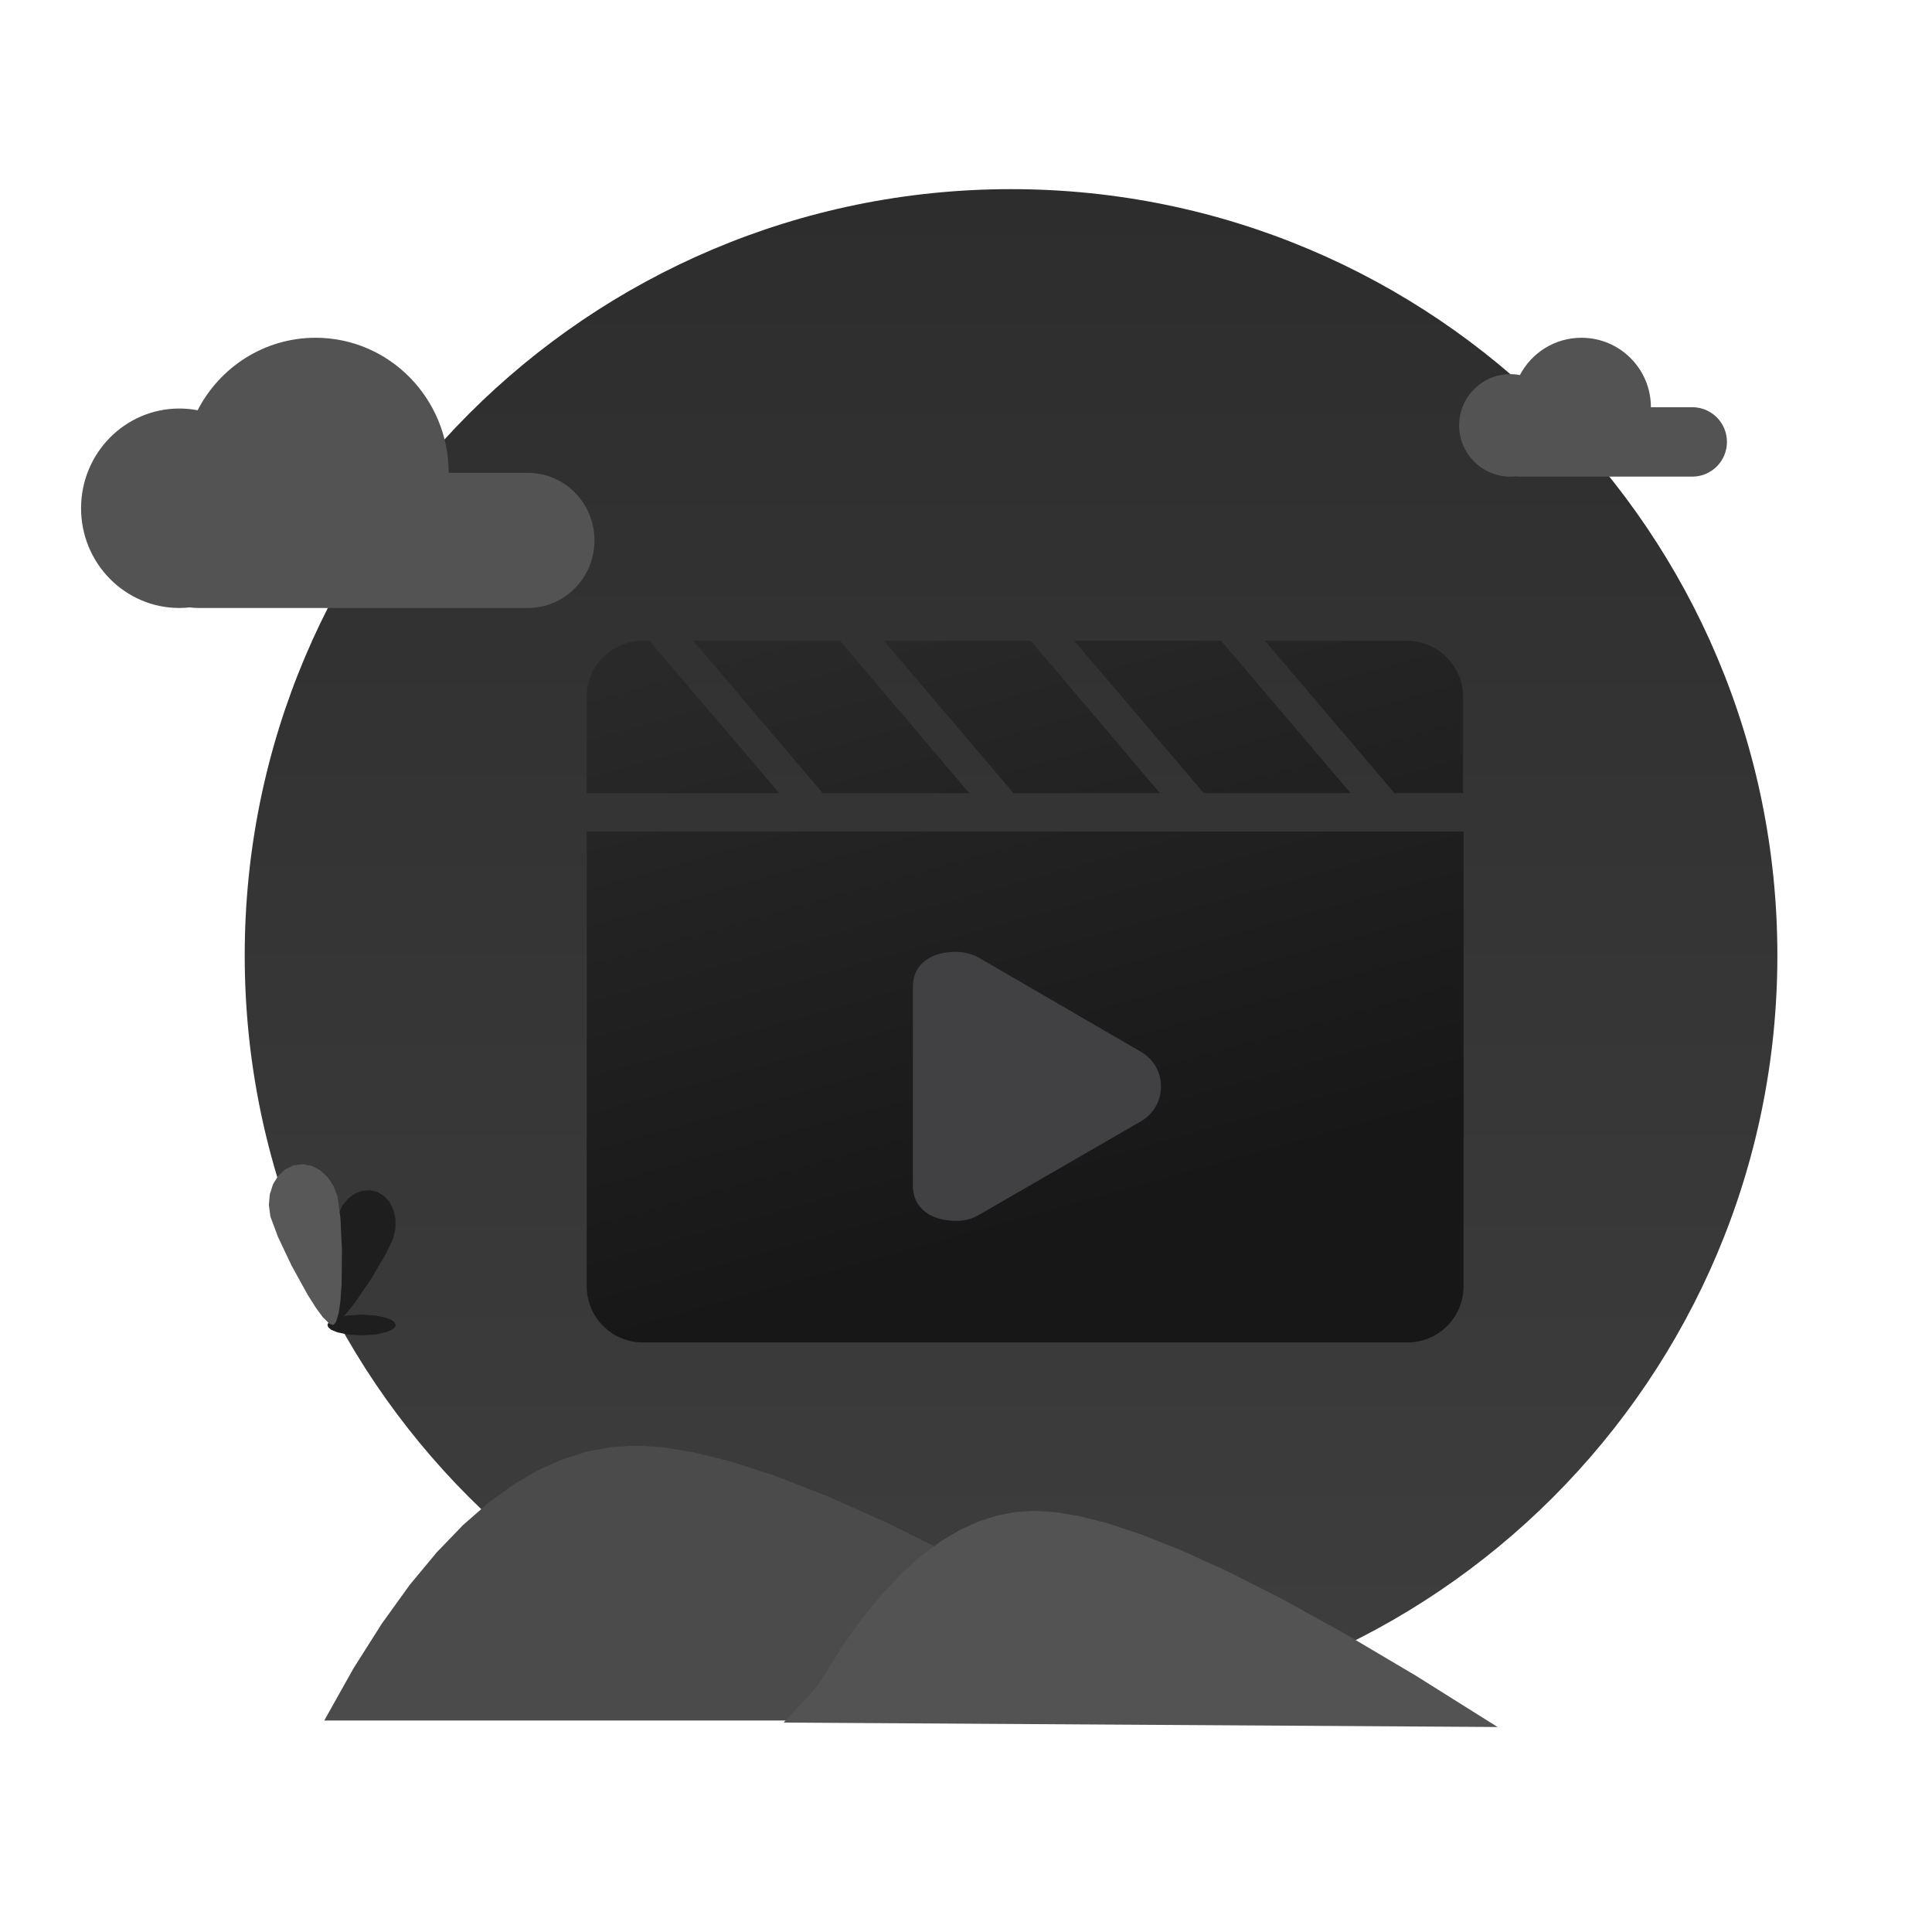
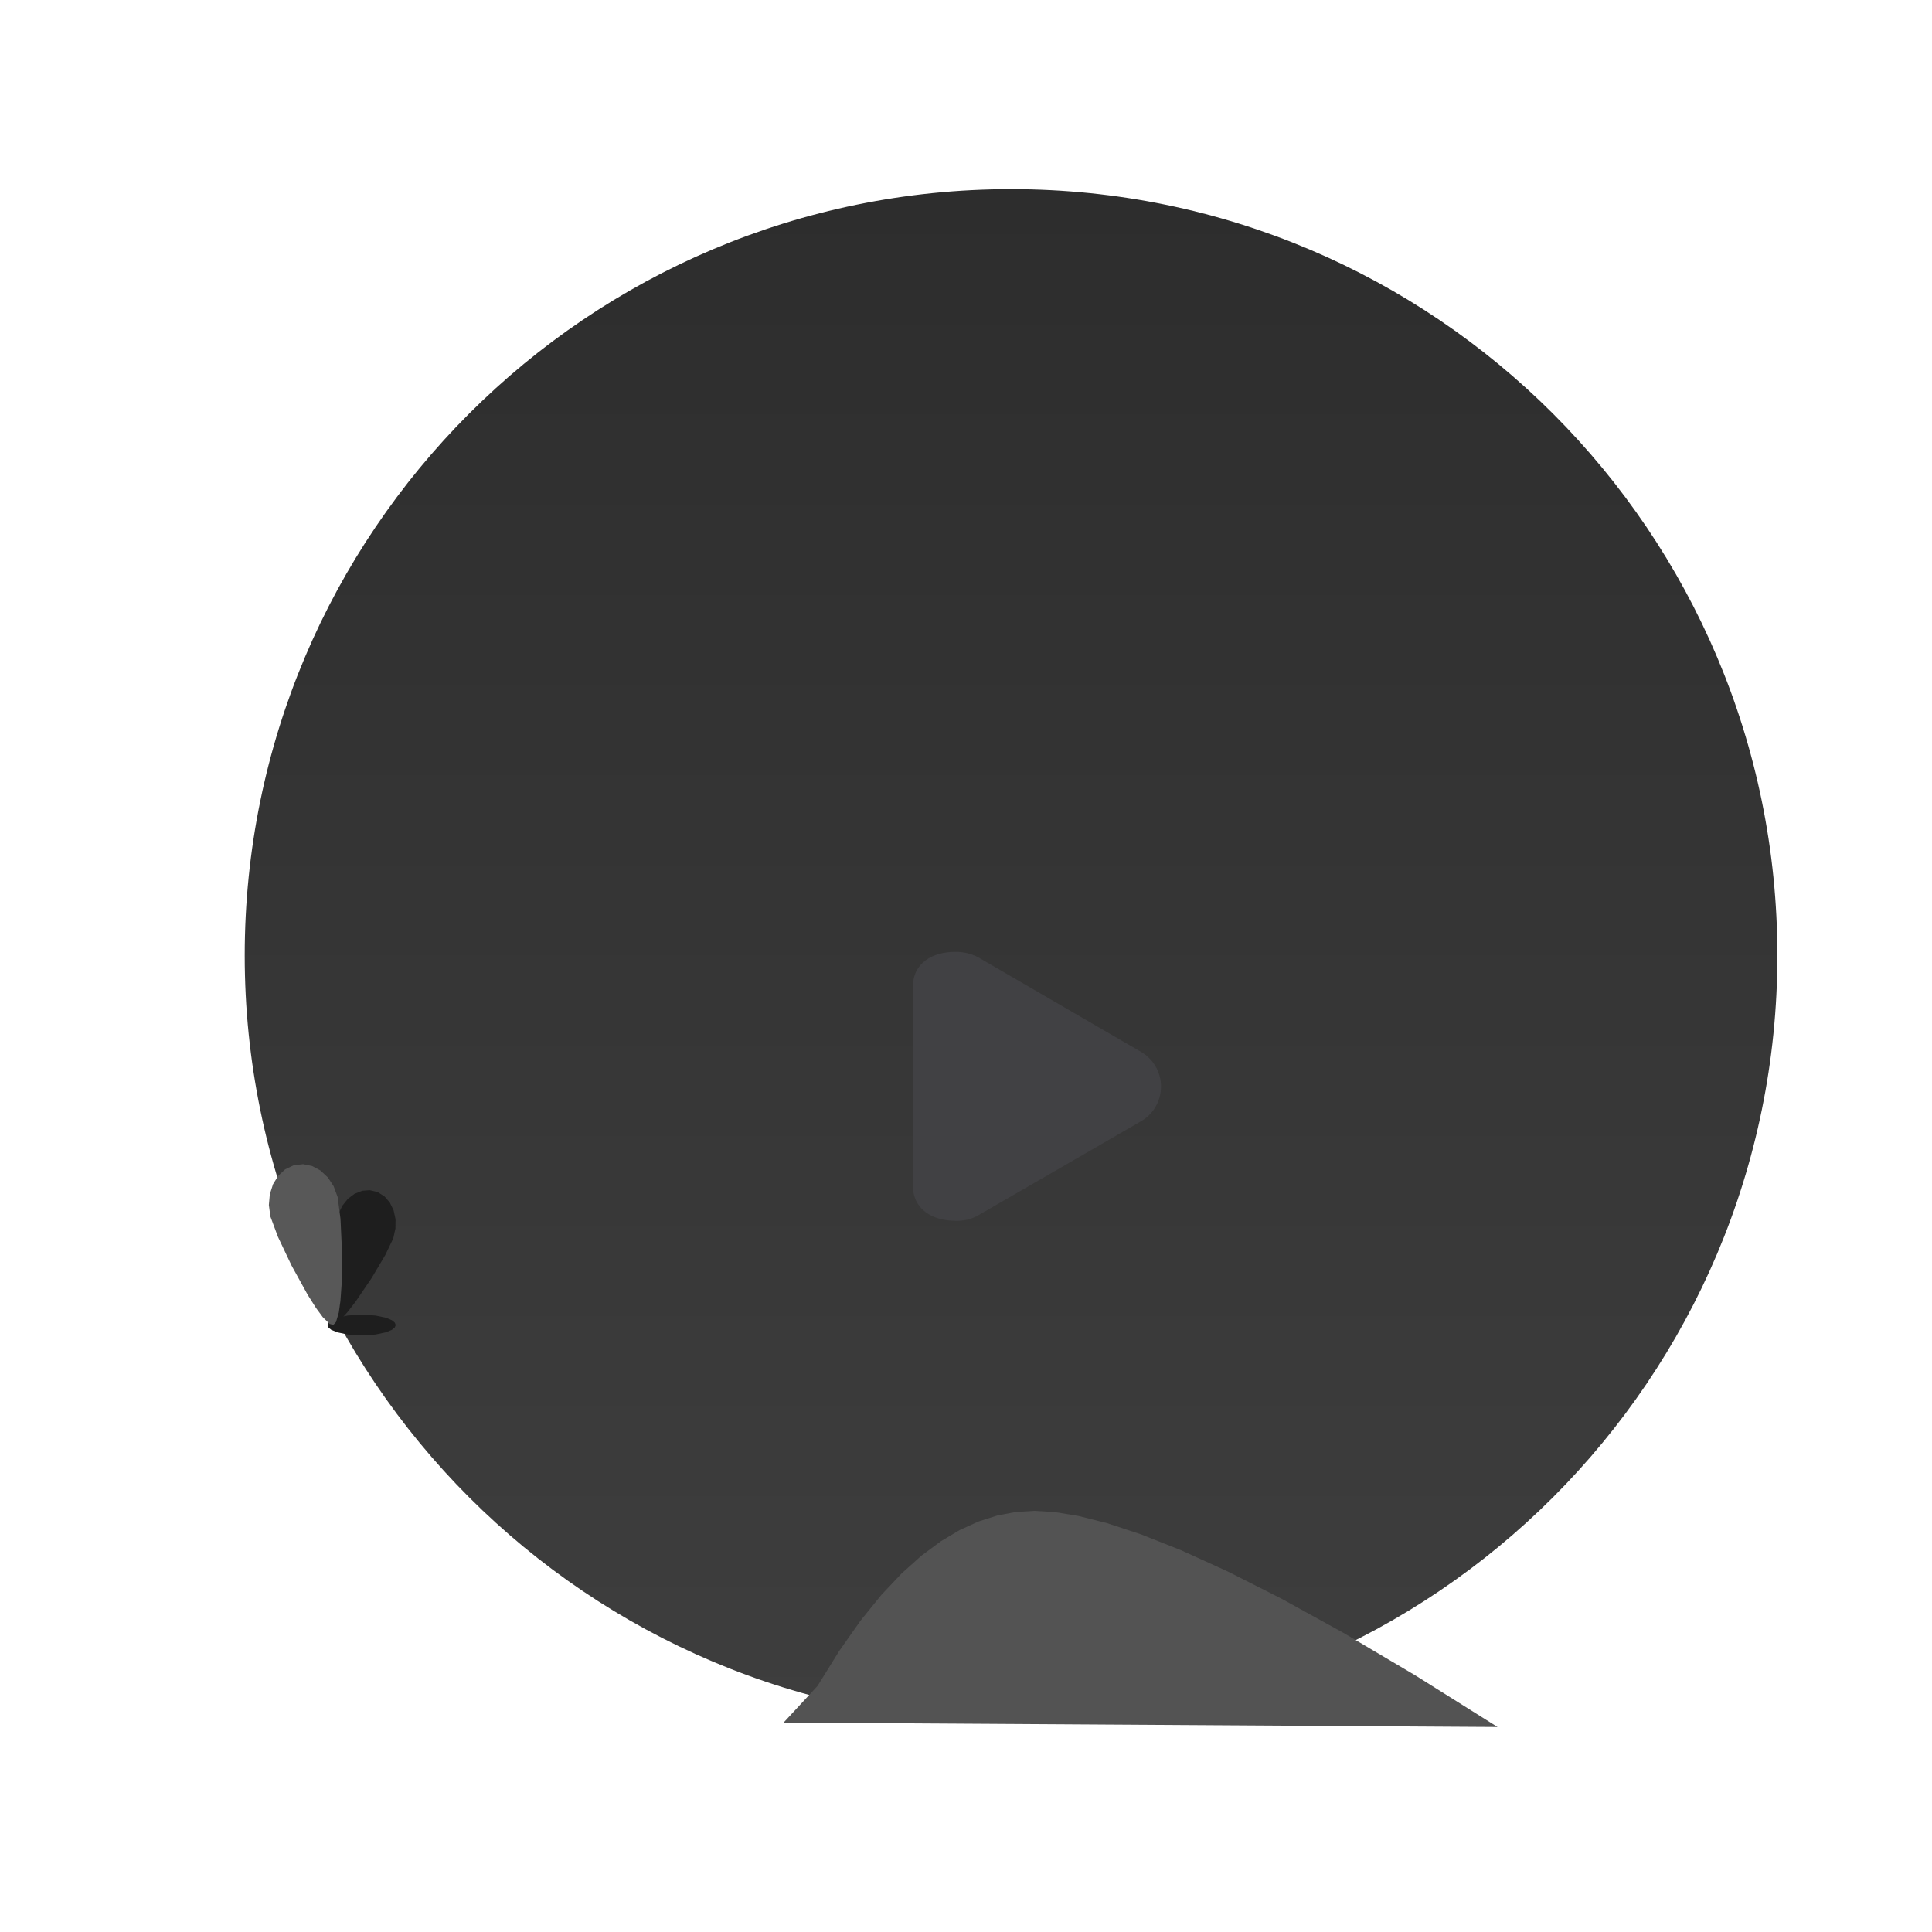
<svg xmlns="http://www.w3.org/2000/svg" width="143" height="143" viewBox="0 0 143 143" fill="none">
  <path d="M74.834 127.443C106.16 127.443 131.555 102.048 131.555 70.721C131.555 39.395 106.16 14 74.834 14C43.508 14 18.113 39.395 18.113 70.721C18.113 102.048 43.508 127.443 74.834 127.443Z" fill="url(#paint0_linear_2239_3166)" />
-   <path d="M71.765 58.739L62.184 47.432H51.317L60.898 58.705H71.765V58.739ZM99.999 58.739L90.385 47.432H79.517L89.098 58.705H99.999V58.739ZM85.882 58.739L76.301 47.432H65.434L75.015 58.705H85.882V58.739ZM104.061 47.432H93.634L103.215 58.705H108.293V51.664C108.304 51.105 108.202 50.55 107.993 50.031C107.785 49.513 107.473 49.042 107.078 48.647C106.683 48.252 106.212 47.94 105.694 47.732C105.175 47.523 104.62 47.421 104.061 47.432ZM48.067 47.432H47.661C47.102 47.421 46.547 47.523 46.029 47.732C45.51 47.94 45.039 48.252 44.644 48.647C44.249 49.042 43.938 49.513 43.729 50.031C43.52 50.55 43.418 51.105 43.429 51.664V58.705H57.682L48.067 47.432ZM43.429 95.132C43.418 95.691 43.52 96.246 43.729 96.764C43.938 97.283 44.249 97.754 44.644 98.149C45.039 98.544 45.51 98.855 46.029 99.064C46.547 99.273 47.102 99.375 47.661 99.364H104.095C104.654 99.375 105.209 99.273 105.728 99.064C106.246 98.855 106.717 98.544 107.112 98.149C107.507 97.754 107.819 97.283 108.027 96.764C108.236 96.246 108.338 95.691 108.327 95.132V61.549H43.429V95.132Z" fill="url(#paint1_linear_2239_3166)" />
  <path d="M67.567 73.059C67.567 71.265 69.023 70.453 70.716 70.453C71.305 70.445 71.886 70.585 72.408 70.859L84.359 77.799C84.834 78.052 85.232 78.43 85.51 78.892C85.787 79.354 85.934 79.883 85.934 80.422C85.934 80.962 85.787 81.49 85.51 81.953C85.232 82.415 84.834 82.793 84.359 83.046L72.408 89.952C71.894 90.244 71.307 90.385 70.716 90.359C69.023 90.359 67.567 89.512 67.567 87.752V73.059Z" fill="#414144" />
  <path fill-rule="evenodd" clip-rule="evenodd" d="M29.291 98.075L29.221 98.251L29.002 98.431L28.552 98.615L27.789 98.776L26.763 98.842L25.734 98.776L24.975 98.615L24.521 98.431L24.306 98.251L24.235 98.075L24.306 97.895L24.521 97.715L24.975 97.531L25.734 97.371L26.763 97.304L27.789 97.371L28.552 97.531L29.002 97.715L29.221 97.895L29.291 98.075Z" fill="#1E1E1E" />
  <path fill-rule="evenodd" clip-rule="evenodd" d="M24.542 98.059L24.781 98.02L25.247 97.648L25.724 97.112L26.319 96.345L27.497 94.612L28.514 92.898L29.109 91.657L29.269 90.926L29.277 90.245L29.136 89.595L28.851 89.004L28.459 88.554L27.947 88.23L27.363 88.093L26.804 88.136L26.24 88.362L25.747 88.734L25.34 89.243L25.016 89.916L24.71 91.278L24.429 93.305L24.256 95.469L24.268 97.234L24.39 97.856L24.542 98.059Z" fill="#1E1E1E" />
  <path fill-rule="evenodd" clip-rule="evenodd" d="M24.67 98.067L24.87 97.852L25.077 97.148L25.198 96.283L25.281 95.117L25.312 92.597L25.202 90.214L24.991 88.601L24.694 87.799L24.267 87.15L23.715 86.633L23.101 86.304L22.432 86.168L21.743 86.25L21.109 86.547L20.589 87.032L20.209 87.651L19.971 88.394L19.9 89.192L20.014 90.045L20.577 91.556L21.583 93.677L22.776 95.841L23.387 96.807L23.891 97.492L24.396 97.989L24.67 98.067Z" fill="#585858" />
-   <path fill-rule="evenodd" clip-rule="evenodd" d="M14.679 45C14.463 45 14.252 44.986 14.041 44.957C13.788 44.986 13.534 45 13.272 45C9.256 45 6 41.695 6 37.619C6 33.543 9.256 30.238 13.272 30.238C13.736 30.238 14.186 30.281 14.627 30.367C16.269 27.176 19.563 25 23.358 25C28.8 25 33.21 29.476 33.21 35H39.074C41.795 35 44 37.238 44 40C44 42.762 41.795 45 39.074 45H14.679Z" fill="#535353" />
-   <path fill-rule="evenodd" clip-rule="evenodd" d="M112.528 35.279C112.415 35.279 112.305 35.271 112.195 35.257C112.063 35.271 111.93 35.279 111.793 35.279C109.698 35.279 108 33.58 108 31.485C108 29.39 109.698 27.692 111.793 27.692C112.036 27.692 112.271 27.714 112.501 27.758C113.357 26.118 115.075 25 117.055 25C119.894 25 122.194 27.3 122.194 30.139H125.254C126.673 30.139 127.823 31.29 127.823 32.709C127.823 34.129 126.673 35.279 125.254 35.279H112.528Z" fill="#535353" />
-   <path fill-rule="evenodd" clip-rule="evenodd" d="M24 127.348L26.164 123.486L28.273 120.16L30.324 117.311L32.323 114.901L34.272 112.881L36.174 111.214L38.036 109.864L39.86 108.8L41.664 108.002L43.452 107.442L45.237 107.11L47.029 107L48.977 107.113L51.298 107.485L54.057 108.166L57.316 109.219L61.151 110.706L65.628 112.698L70.828 115.272L76.831 118.512L83.734 122.508L91.619 127.348H24Z" fill="#4B4B4B" />
  <path fill-rule="evenodd" clip-rule="evenodd" d="M58 127.5L60.51 124.79L62.132 122.175L63.709 119.935L65.246 118.039L66.745 116.452L68.207 115.141L69.64 114.079L71.042 113.243L72.43 112.615L73.805 112.175L75.177 111.913L76.555 111.827L78.054 111.916L79.838 112.209L81.96 112.744L84.466 113.572L87.416 114.741L90.858 116.307L94.858 118.332L99.474 120.879L104.782 124.021L110.846 127.827L58 127.5Z" fill="#535353" />
  <defs>
    <linearGradient id="paint0_linear_2239_3166" x1="74.834" y1="14" x2="74.834" y2="127.443" gradientUnits="userSpaceOnUse">
      <stop stop-color="#2D2D2D" />
      <stop offset="1" stop-color="#3E3E3E" />
    </linearGradient>
    <linearGradient id="paint1_linear_2239_3166" x1="91.639" y1="87.05" x2="78.724" y2="40.787" gradientUnits="userSpaceOnUse">
      <stop stop-color="#171717" />
      <stop offset="1" stop-color="#292929" />
    </linearGradient>
  </defs>
</svg>